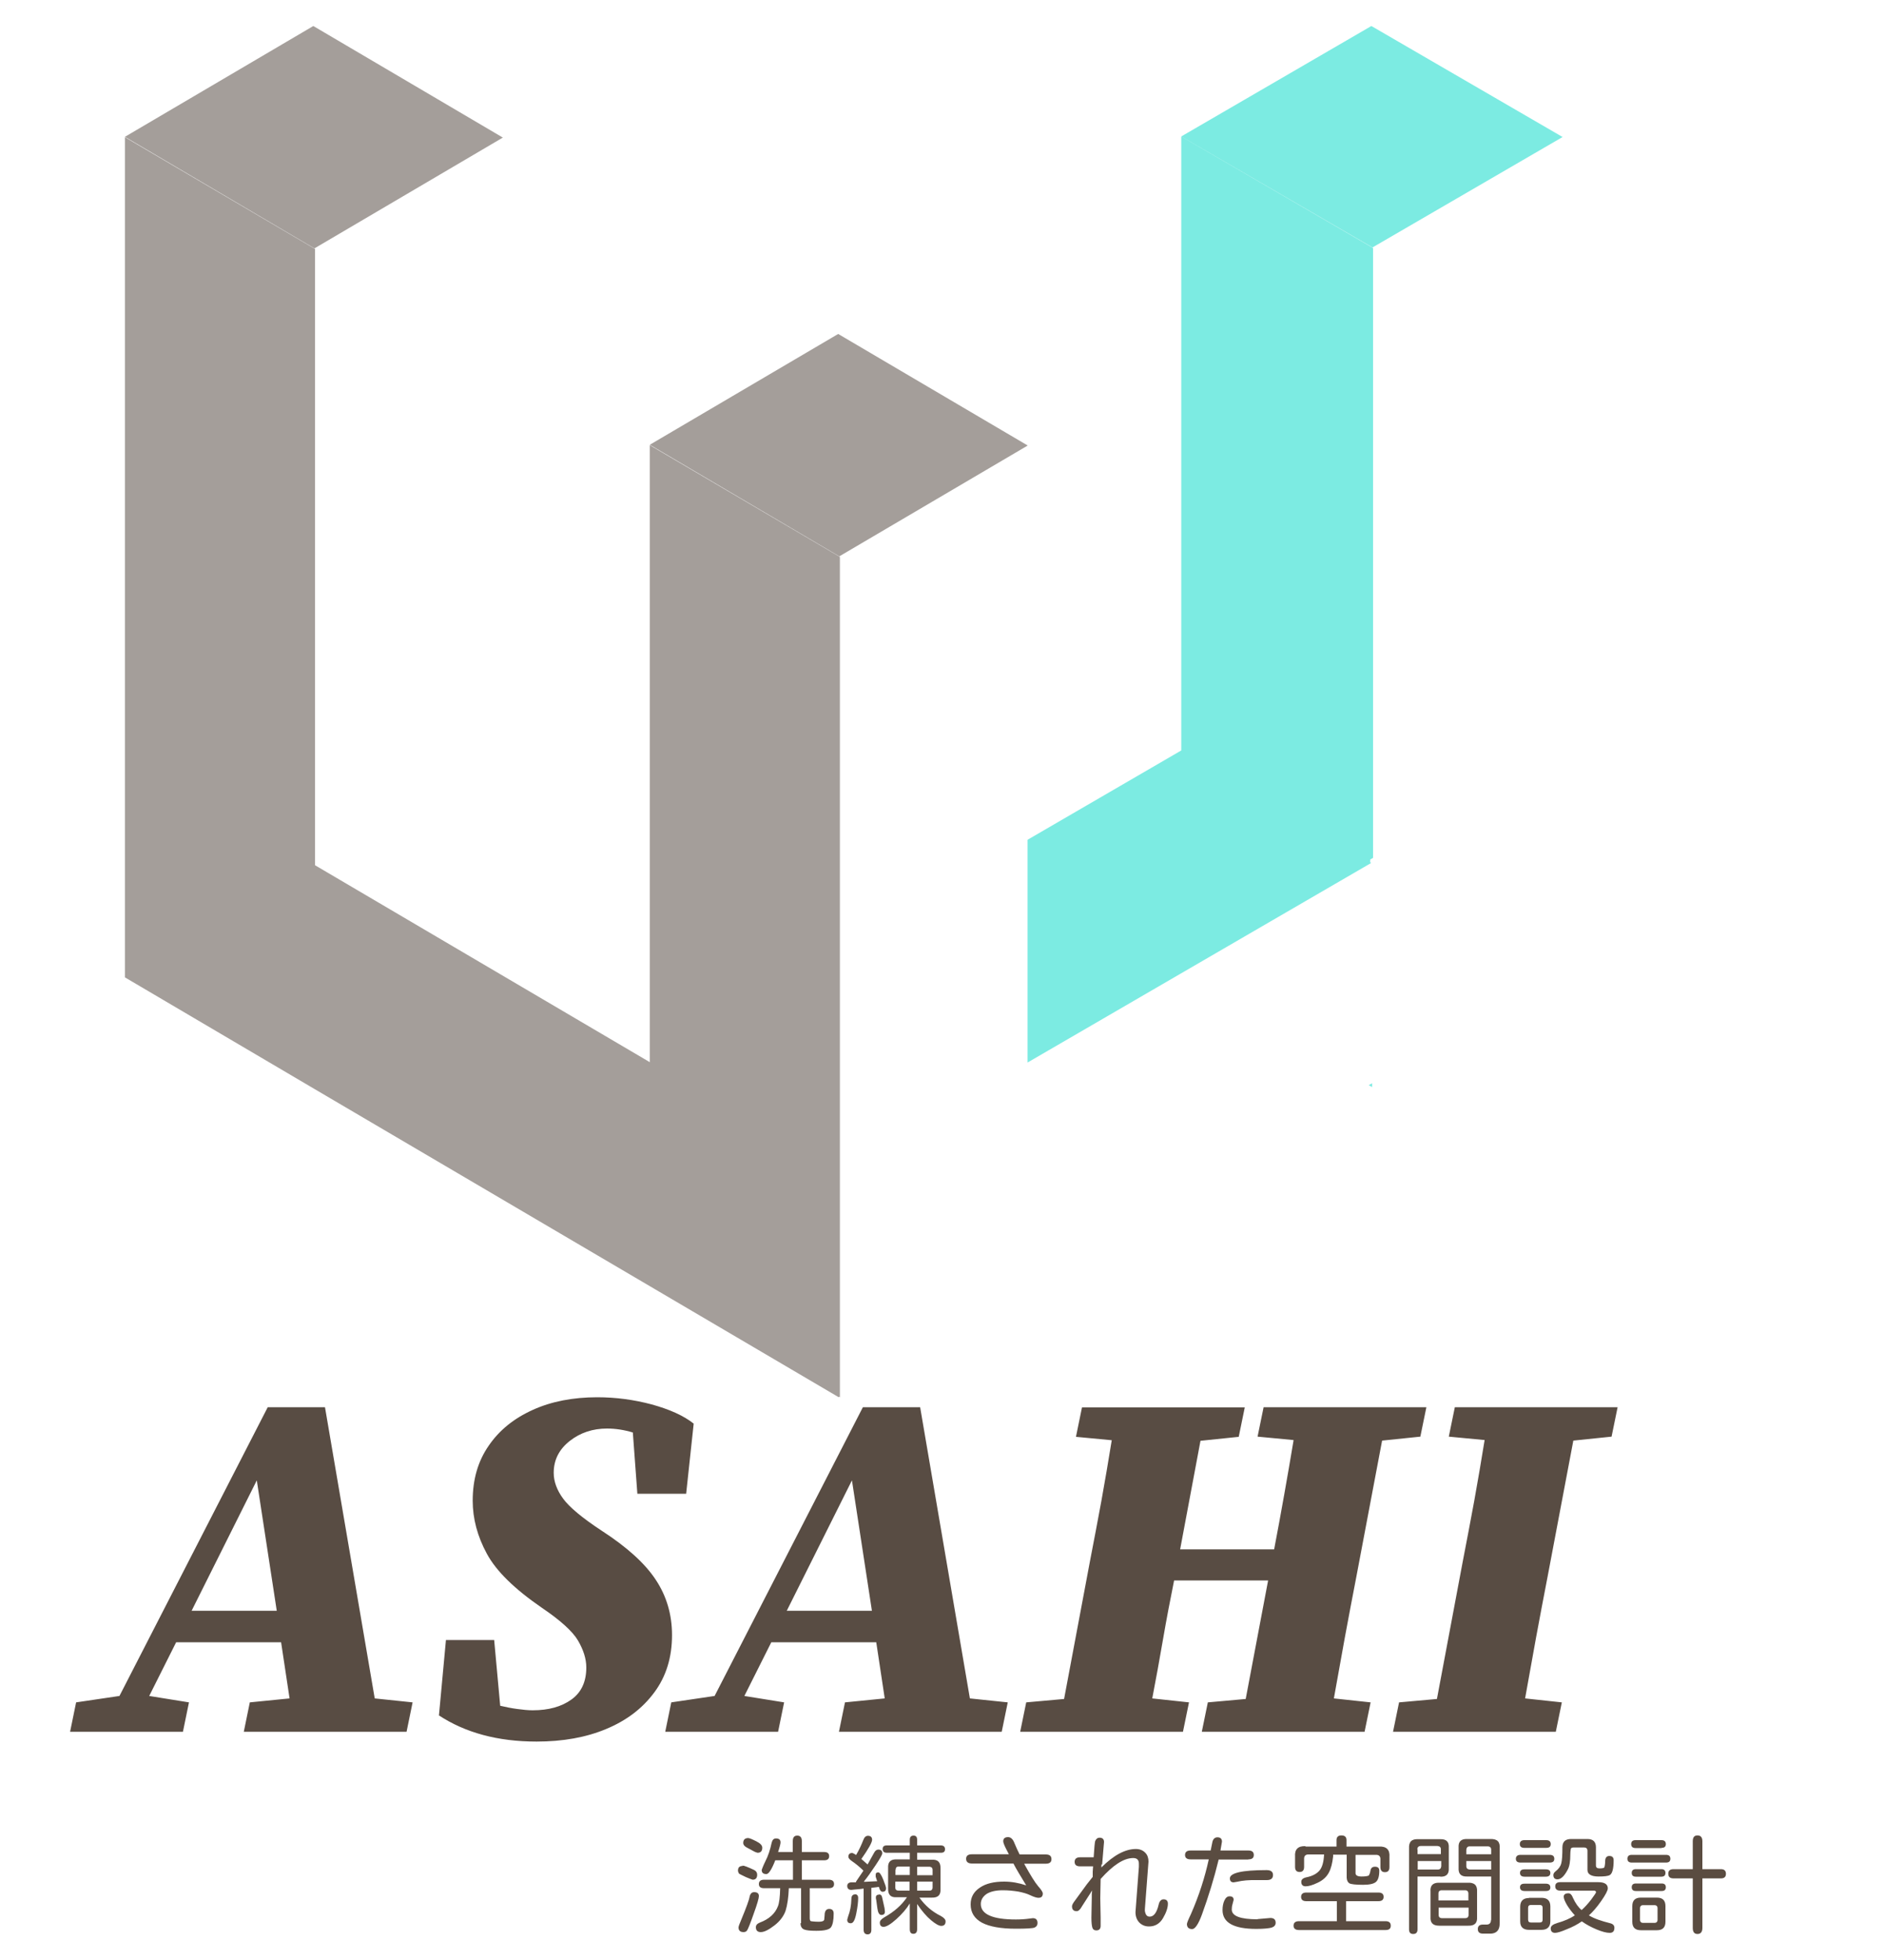
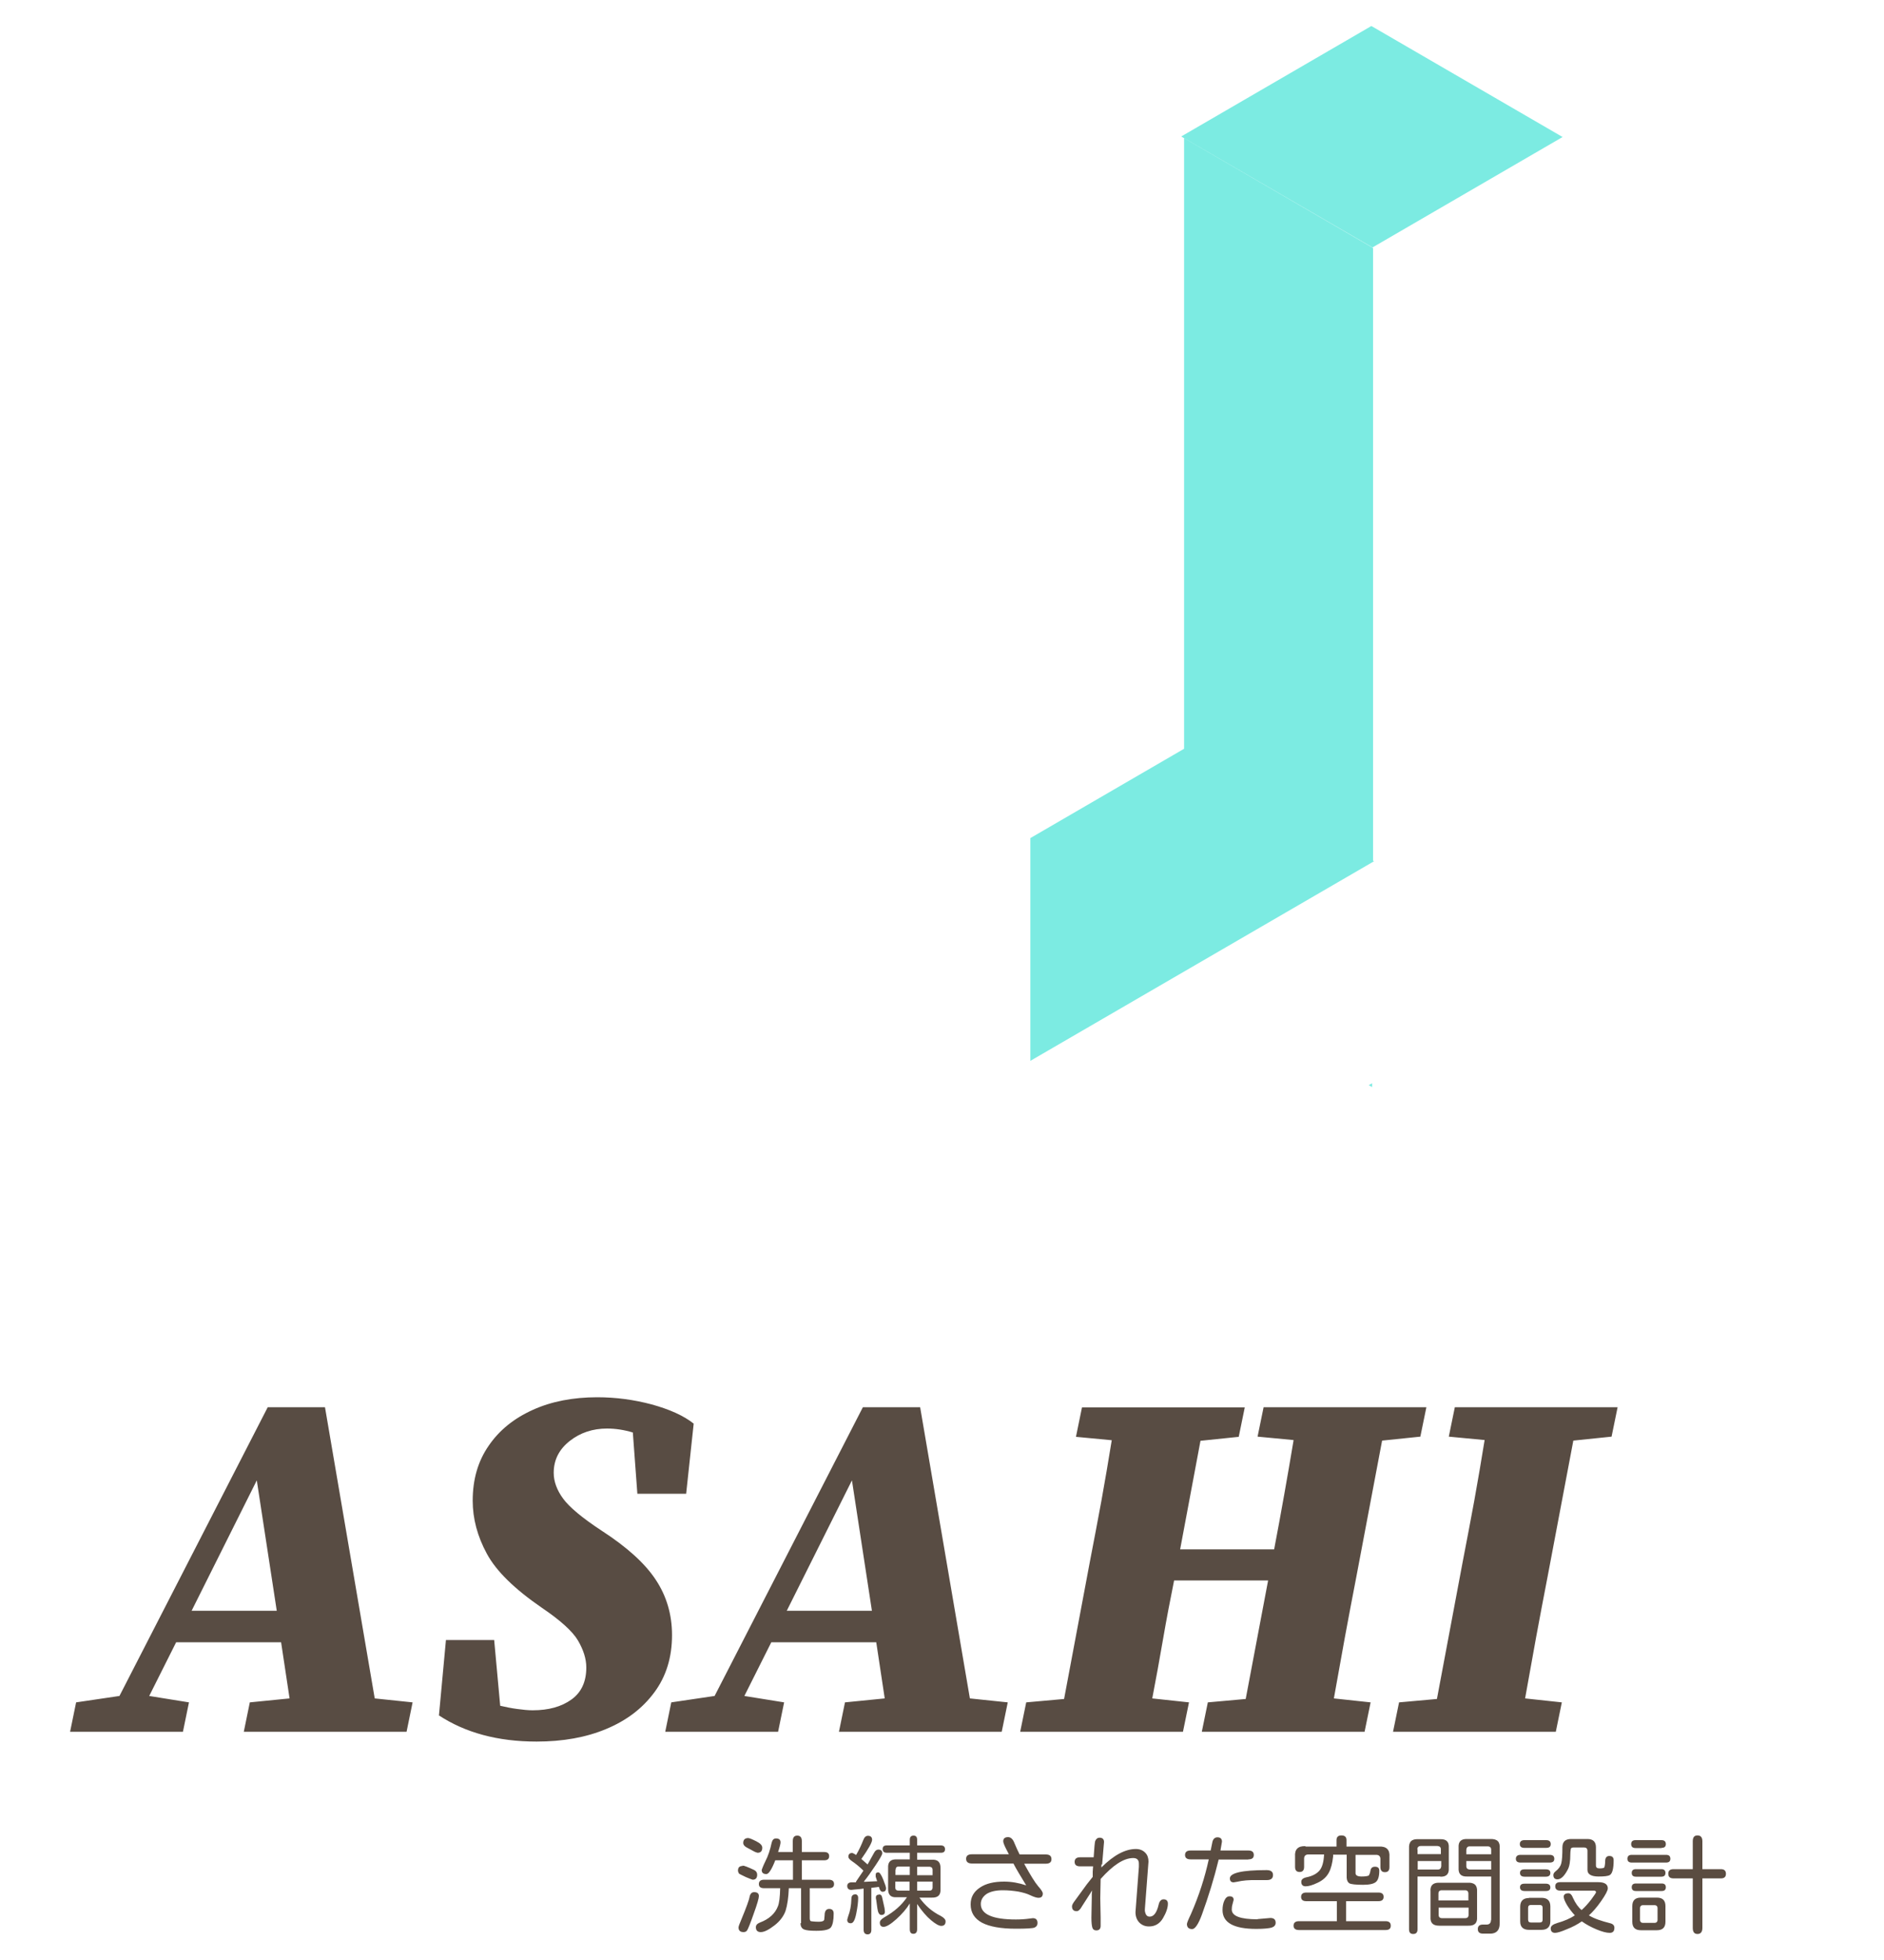
<svg xmlns="http://www.w3.org/2000/svg" viewBox="0 0 100 104">
  <defs>
    <style>
      .cls-1 {
        fill: none;
      }

      .cls-2 {
        fill: #7cebe2;
      }

      .cls-3 {
        fill: #5a4c41;
      }

      .cls-4 {
        fill: #584c43;
      }

      .cls-5 {
        fill: #a49e9a;
      }
    </style>
  </defs>
  <g id="layer">
    <g>
      <g>
-         <path class="cls-5" d="M16.69,13.18L6.63,7.26,16.63,1.38l10.06,5.92-10,5.88h0ZM34.49,56.36l-17.77-10.45V13.21L6.63,7.28v44.58l10.09,5.94h0s27.8,16.34,27.8,16.34v-.03l.06.03V29.55l-10.09-5.93v32.74ZM54.55,23.64l-10.06-5.92-10,5.88,10.06,5.92,10-5.88Z" />
        <path class="cls-2" d="M72.83,57.69v-.21l-.18.1.18.1h0Z" />
-         <path class="cls-2" d="M62.71,7.25l10.17,5.91v32.36l-.15.09v.15l.05.03-18.24,10.59v-11.82l8.16-4.74V7.25ZM82.94,7.27l-10.15-5.89-10.09,5.86,10.15,5.89,10.09-5.86h0Z" />
+         <path class="cls-2" d="M62.71,7.25l10.17,5.91v32.36v.15l.05.03-18.24,10.59v-11.82l8.16-4.74V7.25ZM82.94,7.27l-10.15-5.89-10.09,5.86,10.15,5.89,10.09-5.86h0Z" />
      </g>
      <path id="id-6izo4zJp9" class="cls-3" d="M42.52,102.05v-1.86h-.65c-.02.5-.08.9-.17,1.19-.1.29-.3.56-.6.79-.3.23-.54.35-.72.35h0c-.17,0-.26-.09-.26-.26h0c0-.11.07-.19.22-.25h0c.48-.18.8-.47.95-.86h0c.07-.17.11-.49.12-.96h-.85c-.19,0-.28-.07-.28-.22h0c0-.15.09-.23.28-.23h1.53v-1.03h-.94c-.19.49-.35.73-.47.73h0c-.17,0-.25-.07-.25-.22h0s.07-.21.2-.47c.14-.27.25-.6.33-.98h0c.04-.15.11-.22.23-.22h0c.16,0,.24.07.24.21h0c0,.07-.04.24-.13.51h.78v-.58c0-.2.08-.29.24-.29s.24.1.24.29h0v.58h1.18c.18,0,.27.07.27.22s-.09.22-.27.22h-1.18v1.03h1.43c.19,0,.28.08.28.23h0c0,.15-.09.22-.28.22h-1.01v1.59c0,.09.02.14.06.16h0s.18.03.42.03h0c.18,0,.28-.04.29-.12h0l.02-.23c0-.22.09-.33.24-.33h0c.16,0,.24.08.24.25h0c0,.35-.05.59-.14.72-.09.13-.35.19-.78.19h0c-.31,0-.53-.02-.65-.07-.12-.05-.19-.16-.19-.34h0ZM39.41,98.99h0c.09,0,.29.08.61.23h0c.11.05.17.14.17.25h0c0,.18-.08.27-.24.27h0s-.16-.05-.36-.14h0c-.21-.1-.33-.16-.36-.18h0s-.06-.09-.06-.16h0c0-.17.08-.25.25-.25ZM40.03,100.4h0c.17,0,.25.07.25.21h0c0,.11-.09.43-.28.95-.18.52-.3.8-.34.86h0c-.04.07-.11.1-.19.1h0c-.18,0-.27-.08-.27-.25h0c0-.05.05-.19.15-.42h0c.26-.63.41-1.03.44-1.22h0c.04-.16.12-.23.24-.23ZM39.71,97.53h0c.07,0,.21.06.43.17.22.11.32.22.32.34h0c0,.18-.08.27-.25.27h0s-.13-.03-.24-.1c-.12-.07-.21-.11-.26-.14h0c-.17-.08-.26-.17-.26-.28h0c0-.17.09-.26.26-.26ZM45.43,99.85l.4-.59h0c-.2-.2-.41-.37-.63-.52h0c-.11-.08-.17-.15-.17-.22h0c0-.13.07-.2.21-.2h0s.11.04.2.11h0c.17-.29.29-.56.38-.79h0c.06-.16.14-.23.25-.23h0c.14,0,.22.07.22.21h0c0,.14-.19.48-.57,1.02h0l.33.29.34-.61c.06-.12.14-.18.23-.18h0c.14,0,.21.07.21.2h0c0,.07-.12.28-.36.64s-.44.64-.61.85h0v.02s.06,0,.06,0l.61-.03h.03s-.08-.24-.08-.24v-.08c-.01-.1.04-.15.14-.15h0c.07,0,.16.13.26.38.1.25.15.4.15.46h0c0,.13-.06.19-.19.19h0c-.08,0-.15-.09-.19-.26h0l-.14.02-.26.03v2.23c0,.16-.07.24-.2.24s-.21-.08-.21-.24h0v-2.19l-.24.03-.23.02-.18.02c-.14,0-.22-.07-.22-.21h0c0-.11.07-.18.2-.19h.27ZM48.29,98.68v-.37h-1.22c-.15,0-.22-.07-.22-.2h0c0-.13.07-.19.22-.19h1.22v-.3c0-.15.07-.22.2-.22h0c.13,0,.19.07.19.22h0v.3h1.26c.14,0,.22.07.22.2h0c0,.13-.07.19-.22.19h-1.26v.37h.78c.32-.02.47.13.46.46h0v1.09c.02.32-.13.47-.46.46h-.66c.3.42.67.74,1.13.97h0c.17.09.26.19.26.29h0c0,.16-.08.24-.23.24h0c-.12,0-.3-.1-.54-.3s-.49-.49-.74-.86h0v1.33c0,.17-.07.25-.2.25h0c-.13,0-.19-.08-.19-.25h0v-1.36c-.17.28-.41.56-.71.83-.3.27-.53.41-.68.41h0c-.14,0-.2-.08-.2-.23h0c0-.09.08-.18.23-.27h0c.53-.3.93-.65,1.21-1.07h-.55c-.31.02-.46-.13-.45-.46h0v-1.09c-.02-.32.13-.47.45-.46h.71ZM48.68,99.5h.82v-.28c0-.11-.06-.16-.16-.17h-.66v.45ZM49.5,100.15v-.31h-.82v.48h.66c.1,0,.16-.06.16-.17h0ZM47.69,100.32h.59v-.48h-.76v.31c0,.11.05.16.16.17h0ZM47.53,99.21v.28h.76v-.45h-.59c-.11,0-.16.06-.16.17h0ZM46.66,100.52h0c.09,0,.15.06.17.19h0l.12.54.02.18c0,.12-.06.18-.19.18h0c-.11,0-.18-.12-.21-.35-.03-.24-.05-.38-.06-.44-.02-.06-.02-.11-.02-.14h0c0-.1.06-.15.18-.15ZM45.37,100.51h0c.12,0,.18.07.18.2h0c0,.2-.03.47-.1.82-.07.35-.16.52-.29.52h0c-.13,0-.19-.06-.19-.18h0s.02-.11.05-.19h0c.1-.26.16-.56.17-.92h0c0-.16.07-.24.19-.24ZM53.8,98.88h-2.21c-.2,0-.31-.08-.31-.25h0c0-.16.1-.24.31-.24h1.96l-.15-.29c-.1-.2-.15-.33-.15-.4h0c0-.15.09-.22.26-.22h0c.14,0,.26.11.34.33.09.22.18.41.27.59h1.39c.2,0,.3.08.3.25h0c0,.16-.1.24-.3.24h-1.14v.02c.32.58.56.97.73,1.17.17.19.25.32.25.39h0c0,.16-.08.23-.23.23h0c-.09,0-.23-.04-.42-.13-.18-.09-.4-.15-.65-.2-.25-.04-.52-.07-.82-.07h0c-.38,0-.67.07-.87.2-.2.14-.3.32-.3.53h0c0,.54.62.82,1.86.82h0c.28,0,.53-.02.74-.05h0l.16-.02c.17,0,.25.09.25.26h0c0,.11-.05.19-.16.24-.1.04-.43.06-.99.06h0c-.8,0-1.4-.11-1.8-.32-.4-.22-.6-.54-.6-.97h0c0-.38.16-.67.49-.89.32-.22.75-.32,1.29-.32h0c.39,0,.78.07,1.17.2h0c-.3-.49-.53-.87-.68-1.16ZM58.46,98.94v.15c.66-.66,1.27-.98,1.83-.98h0c.21,0,.38.07.51.21h0c.11.12.16.27.16.46h0l-.19,2.49v.03c-.01.07,0,.15.04.25.04.1.11.15.21.15h0c.22,0,.38-.21.48-.64h0c.04-.18.13-.28.26-.28h0c.15,0,.23.08.23.23h0c0,.22-.09.48-.26.77-.17.29-.42.44-.74.44h0c-.21,0-.38-.07-.52-.21-.13-.14-.2-.32-.2-.55h0l.18-2.4v-.07s0-.1,0-.1c0-.2-.1-.3-.3-.3h0c-.5,0-1.07.37-1.73,1.11h0l-.02,1.02.02,1.02v.41c.01.19-.07.28-.23.28h0c-.11,0-.18-.05-.21-.15-.03-.1-.05-.27-.05-.52h0l.02-1.07v-.19s.02-.19.02-.19l-.54.84c-.09.17-.19.26-.28.26h0c-.17,0-.25-.09-.25-.26h0c0-.07.06-.18.17-.32h0l.62-.85.31-.39v-.28s.02-.28.02-.28h-.69c-.2,0-.29-.08-.29-.24s.1-.24.29-.24h.72c.03-.51.06-.79.08-.86h0c.05-.12.13-.18.23-.18h0c.16,0,.24.08.24.23h0l-.02.23-.08.96ZM66.26,98.67h-1.58v.02c-.24.99-.54,1.95-.88,2.89h0c-.19.52-.37.78-.52.78h0c-.18,0-.28-.09-.28-.27h0c0-.05.07-.23.21-.52h0c.43-.98.74-1.95.95-2.91h-.97c-.19,0-.29-.08-.29-.23h0c0-.16.1-.24.29-.24h1.07l.08-.39c.03-.21.13-.31.28-.31h0c.16,0,.24.08.24.23h0l-.08.47h1.48c.2,0,.29.08.29.24h0c0,.16-.1.23-.29.23h0ZM67.23,99.23h0c.23,0,.34.09.34.26h0c0,.18-.11.27-.33.27h-.52c-.41-.01-.77.02-1.06.09h0l-.18.03c-.13,0-.2-.07-.2-.21h0c0-.29.65-.44,1.94-.44ZM66.74,101.83l.69-.06c.18,0,.28.08.28.25h0c0,.13-.07.21-.21.26-.14.04-.42.07-.82.07h0c-1.19,0-1.79-.33-1.79-1h0c0-.19.03-.36.1-.51.07-.15.16-.22.27-.22h0c.15,0,.22.06.22.19h0l-.06.23c-.03.1-.04.19-.04.28h0c0,.35.46.52,1.37.52h0ZM69.29,97.98h1.65v-.34c0-.17.09-.25.26-.25h0c.18,0,.27.08.27.25h0v.34h1.72c.4-.02.59.17.56.55h0v.54c0,.18-.08.27-.24.27s-.24-.09-.24-.27h0v-.43c0-.14-.08-.22-.22-.22h-1.1v.97c0,.12.11.18.32.18h0c.19,0,.31-.02.38-.05h0s.07-.1.09-.25c.02-.15.1-.22.24-.22h0c.16,0,.23.07.23.21h0c0,.3-.06.5-.18.6-.12.1-.35.15-.68.15h0c-.4,0-.64-.03-.73-.08-.08-.05-.13-.15-.14-.29h0v-1.23h-.72v.1c-.04.35-.11.64-.23.86-.12.22-.31.4-.59.53-.27.13-.48.19-.64.19-.15,0-.23-.08-.23-.24h0c0-.12.09-.2.28-.24h0c.3-.06.53-.18.68-.35.15-.17.23-.46.25-.86h-.84c-.14,0-.22.08-.22.22h0v.44c0,.18-.08.27-.24.27s-.24-.09-.24-.27h0v-.55c-.03-.38.16-.57.56-.55h0ZM73.16,100.88h-1.71v1.06h2.09c.19,0,.28.08.28.24h0c0,.16-.09.23-.28.23h-4.59c-.19,0-.29-.08-.29-.23h0c0-.16.1-.24.29-.24h2.01v-1.06h-1.62c-.19,0-.28-.08-.28-.23s.09-.23.28-.23h3.82c.19,0,.28.08.28.23,0,.15-.09.23-.28.23h0ZM77.93,102.18h-1.54c-.33,0-.48-.15-.46-.46h0v-1.35c-.03-.32.13-.48.46-.47h1.51c.36-.02.52.14.5.47h0v1.35c.02.32-.13.47-.47.46ZM77.95,101.6v-.38h-1.59v.38c0,.12.06.18.18.18h1.23c.12,0,.18-.06.18-.18h0ZM76.35,100.84h1.59v-.36c0-.12-.06-.18-.18-.18h-1.23c-.12,0-.18.06-.18.18h0v.36ZM76.45,99.57h-1.21v2.8c0,.17-.08.25-.23.25h0c-.15,0-.22-.08-.22-.25h0v-4.29c-.02-.35.14-.51.49-.49h1.17c.32-.01.47.14.45.45h0v1.08c.02.32-.13.47-.45.46h0ZM75.24,98.14v.24h1.24v-.25c0-.11-.06-.17-.18-.18h-.88c-.12,0-.19.06-.19.18h0ZM76.49,98.75h-1.24v.45h1.07c.11,0,.17-.06.18-.18h0v-.27ZM79.15,101.88v-2.31h-1.28c-.32.01-.47-.14-.45-.46h0v-1.08c-.02-.31.13-.46.45-.45h1.24c.36-.01.52.15.49.49h0v3.93c.02.43-.18.63-.6.6h-.29c-.18,0-.27-.08-.27-.24s.09-.24.27-.24h.2c.15,0,.23-.09.23-.25h0ZM79.15,98.75h-1.32v.27c0,.11.06.17.18.18h1.14v-.45ZM77.83,98.14v.25h1.32v-.24c0-.12-.07-.18-.19-.18h-.95c-.11,0-.17.06-.18.18h0ZM84.35,101.64h0c.26.16.64.29,1.12.41h0c.15.04.22.12.22.24h0c0,.18-.08.27-.25.27h0c-.17,0-.4-.06-.69-.18-.29-.12-.55-.26-.79-.43h0c-.23.16-.49.3-.8.42-.3.13-.51.19-.62.19h0c-.15,0-.23-.08-.23-.24h0c0-.12.11-.21.34-.28h0c.38-.11.69-.24.94-.41h0c-.14-.15-.28-.33-.4-.52-.12-.2-.19-.36-.19-.47s.08-.18.25-.18h0c.1,0,.18.08.24.24h0c.13.29.29.51.46.65h0c.17-.15.34-.34.51-.56.17-.23.26-.36.26-.4h0s-.03-.07-.1-.07h-1.8c-.18,0-.27-.08-.27-.23h0c0-.15.09-.22.27-.22h2.01c.34,0,.51.11.51.33h0c0,.11-.12.34-.35.67-.23.33-.45.58-.66.77ZM81.16,100.7h.66c.31,0,.47.15.47.46h0v.78c0,.3-.16.46-.47.46h-.66c-.31,0-.47-.15-.47-.44h0v-.79c0-.3.16-.46.47-.46h0ZM81.88,101.86h0v-.63c0-.1-.05-.15-.15-.15h-.47c-.1,0-.15.05-.15.15h0v.63c0,.1.05.15.15.15h.47c.1,0,.15-.05.15-.15ZM82.07,98.05h-1.16c-.16,0-.24-.07-.24-.2s.08-.21.24-.21h1.16c.16,0,.24.07.24.21s-.08.2-.24.2h0ZM82.25,98.83h-1.54c-.17,0-.25-.07-.25-.2s.08-.21.25-.21h1.54c.17,0,.25.07.25.21s-.08.2-.25.2h0ZM82.05,99.58h-1.13c-.16,0-.24-.07-.24-.2h0c0-.13.08-.19.24-.19h1.13c.16,0,.24.06.24.19h0c0,.13-.08.2-.24.2h0ZM82.05,100.34h-1.12c-.17,0-.25-.07-.25-.2h0c0-.13.08-.19.24-.19h1.13c.16,0,.24.07.24.2h0c0,.13-.08.19-.24.19h0ZM83.38,97.58h.88c.3,0,.45.15.45.44h0v.96c0,.11.06.16.19.16h0c.15,0,.24-.02.26-.06h0s.04-.14.04-.32c0-.19.08-.28.22-.28h0c.16,0,.23.08.23.23h0c0,.44-.07.7-.2.78h0c-.1.06-.3.08-.6.08h0c-.39,0-.59-.12-.59-.35h0v-1.01c0-.12-.06-.18-.18-.18h-.56c-.07,0-.12.02-.14.06h0s-.03.14-.03.31h0c0,.36-.04.63-.14.81h0c-.18.34-.36.51-.54.51h0c-.15,0-.22-.08-.22-.23h0c0-.07.04-.13.11-.19h0c.17-.13.27-.27.31-.43h0c.04-.15.06-.43.06-.87h0c.01-.28.16-.42.46-.42h0ZM90.36,97.7v1.48h.98c.18,0,.27.08.27.25h0c0,.16-.09.24-.27.24h-.98v2.63c0,.21-.09.32-.26.32h0c-.17,0-.25-.11-.25-.32h0v-2.63h-1.02c-.19,0-.28-.08-.28-.25h0c0-.16.09-.24.28-.24h1.02v-1.48c0-.21.08-.31.25-.31h0c.17,0,.26.1.26.31h0ZM88.4,101.14v.83c0,.3-.15.45-.45.45h-.86c-.3,0-.45-.15-.45-.45h0v-.83c0-.3.15-.45.45-.45h.86c.3,0,.45.15.45.45h0ZM87.21,102.03h.61c.1,0,.16-.06.16-.16h0v-.62c0-.1-.06-.16-.16-.16h-.61c-.1,0-.16.06-.16.16h0v.62c0,.1.06.16.16.16ZM88.43,98.83h-1.82c-.15,0-.23-.07-.23-.2h0c0-.14.08-.21.23-.21h1.82c.16,0,.23.07.23.21h0c0,.14-.08.2-.23.2h0ZM88.18,99.58h-1.35c-.15,0-.22-.07-.22-.2s.07-.2.22-.2h1.35c.15,0,.22.07.22.2s-.07.2-.22.2h0ZM88.2,100.34h-1.37c-.15,0-.22-.07-.22-.2s.07-.2.22-.2h1.37c.15,0,.22.07.22.2s-.07.2-.22.2h0ZM88.19,98.06h-1.38c-.15,0-.23-.07-.23-.21h0c0-.14.08-.21.23-.21h1.38c.15,0,.23.07.23.21h0c0,.14-.08.2-.23.2h0Z" />
      <path id="id-D6z1nYkh5" class="cls-4" d="M9.72,91.89H3.72l.32-1.56,2.3-.34,7.87-15.32h3.04l2.64,15.45,2.01.21-.32,1.56h-8.64l.32-1.56,2.11-.21-.45-2.98h-5.57l-1.43,2.85,2.11.34-.32,1.56ZM13.63,78.55l-3.46,6.92h4.52l-1.06-6.92ZM23.3,91.01h0l.37-3.99h2.56l.32,3.49c.3.07.6.13.9.17.3.04.57.07.82.07h0c.85,0,1.53-.19,2.06-.57.53-.38.79-.95.79-1.7h0c0-.46-.15-.93-.44-1.43-.29-.49-.93-1.07-1.92-1.74h0c-1.44-.99-2.42-1.94-2.92-2.87-.5-.92-.75-1.86-.75-2.81h0c0-1.13.28-2.1.85-2.92.56-.82,1.34-1.45,2.34-1.9.99-.45,2.14-.67,3.42-.67h0c.99,0,1.95.13,2.89.38.94.26,1.69.59,2.23,1.02h0l-.4,3.72h-2.59l-.24-3.25c-.46-.14-.92-.21-1.37-.21h0c-.76,0-1.42.22-1.98.66s-.85,1-.85,1.69h0c0,.46.17.92.5,1.37s1.01,1.02,2.03,1.69h0c1.36.88,2.32,1.75,2.89,2.62.57.86.86,1.84.86,2.93h0c0,1.18-.31,2.19-.94,3.04s-1.47,1.49-2.55,1.94c-1.07.45-2.31.67-3.7.67h0c-2.06,0-3.79-.47-5.2-1.4ZM41.31,91.89h-6l.32-1.56,2.3-.34,7.87-15.32h3.04l2.64,15.45,2.01.21-.32,1.56h-8.64l.32-1.56,2.11-.21-.45-2.98h-5.57l-1.43,2.85,2.11.34-.32,1.56ZM45.22,78.55l-3.46,6.92h4.52l-1.06-6.92ZM68.65,76.41l-1.9-.18.32-1.56h8.64l-.32,1.56-2.03.21-1.37,7.24c-.21,1.07-.41,2.15-.61,3.22-.19,1.07-.39,2.15-.58,3.22h0l1.95.21-.32,1.56h-8.64l.32-1.56,2.01-.18,1.19-6.29h-4.99c-.21,1.04-.41,2.08-.59,3.13-.18,1.05-.37,2.09-.57,3.13h0l1.95.21-.32,1.56h-8.64l.32-1.56,2.01-.18,1.37-7.29c.21-1.07.41-2.15.61-3.22.19-1.07.38-2.15.55-3.22h0l-1.9-.18.32-1.56h8.64l-.32,1.56-2.03.21-1.08,5.76h4.99c.37-1.94.71-3.87,1.03-5.78h0ZM78.8,76.41l-1.9-.18.32-1.56h8.64l-.32,1.56-2.03.21-1.37,7.24c-.21,1.07-.41,2.15-.61,3.22-.19,1.07-.39,2.15-.58,3.22h0l1.95.21-.32,1.56h-8.64l.32-1.56,2.01-.18,1.37-7.29c.21-1.07.41-2.15.61-3.22.19-1.07.38-2.15.55-3.22h0Z" />
    </g>
  </g>
  <g id="box">
    <rect class="cls-1" y="7.98" width="100" height="86" />
    <rect class="cls-1" x=".67" width="94" height="104" />
  </g>
</svg>